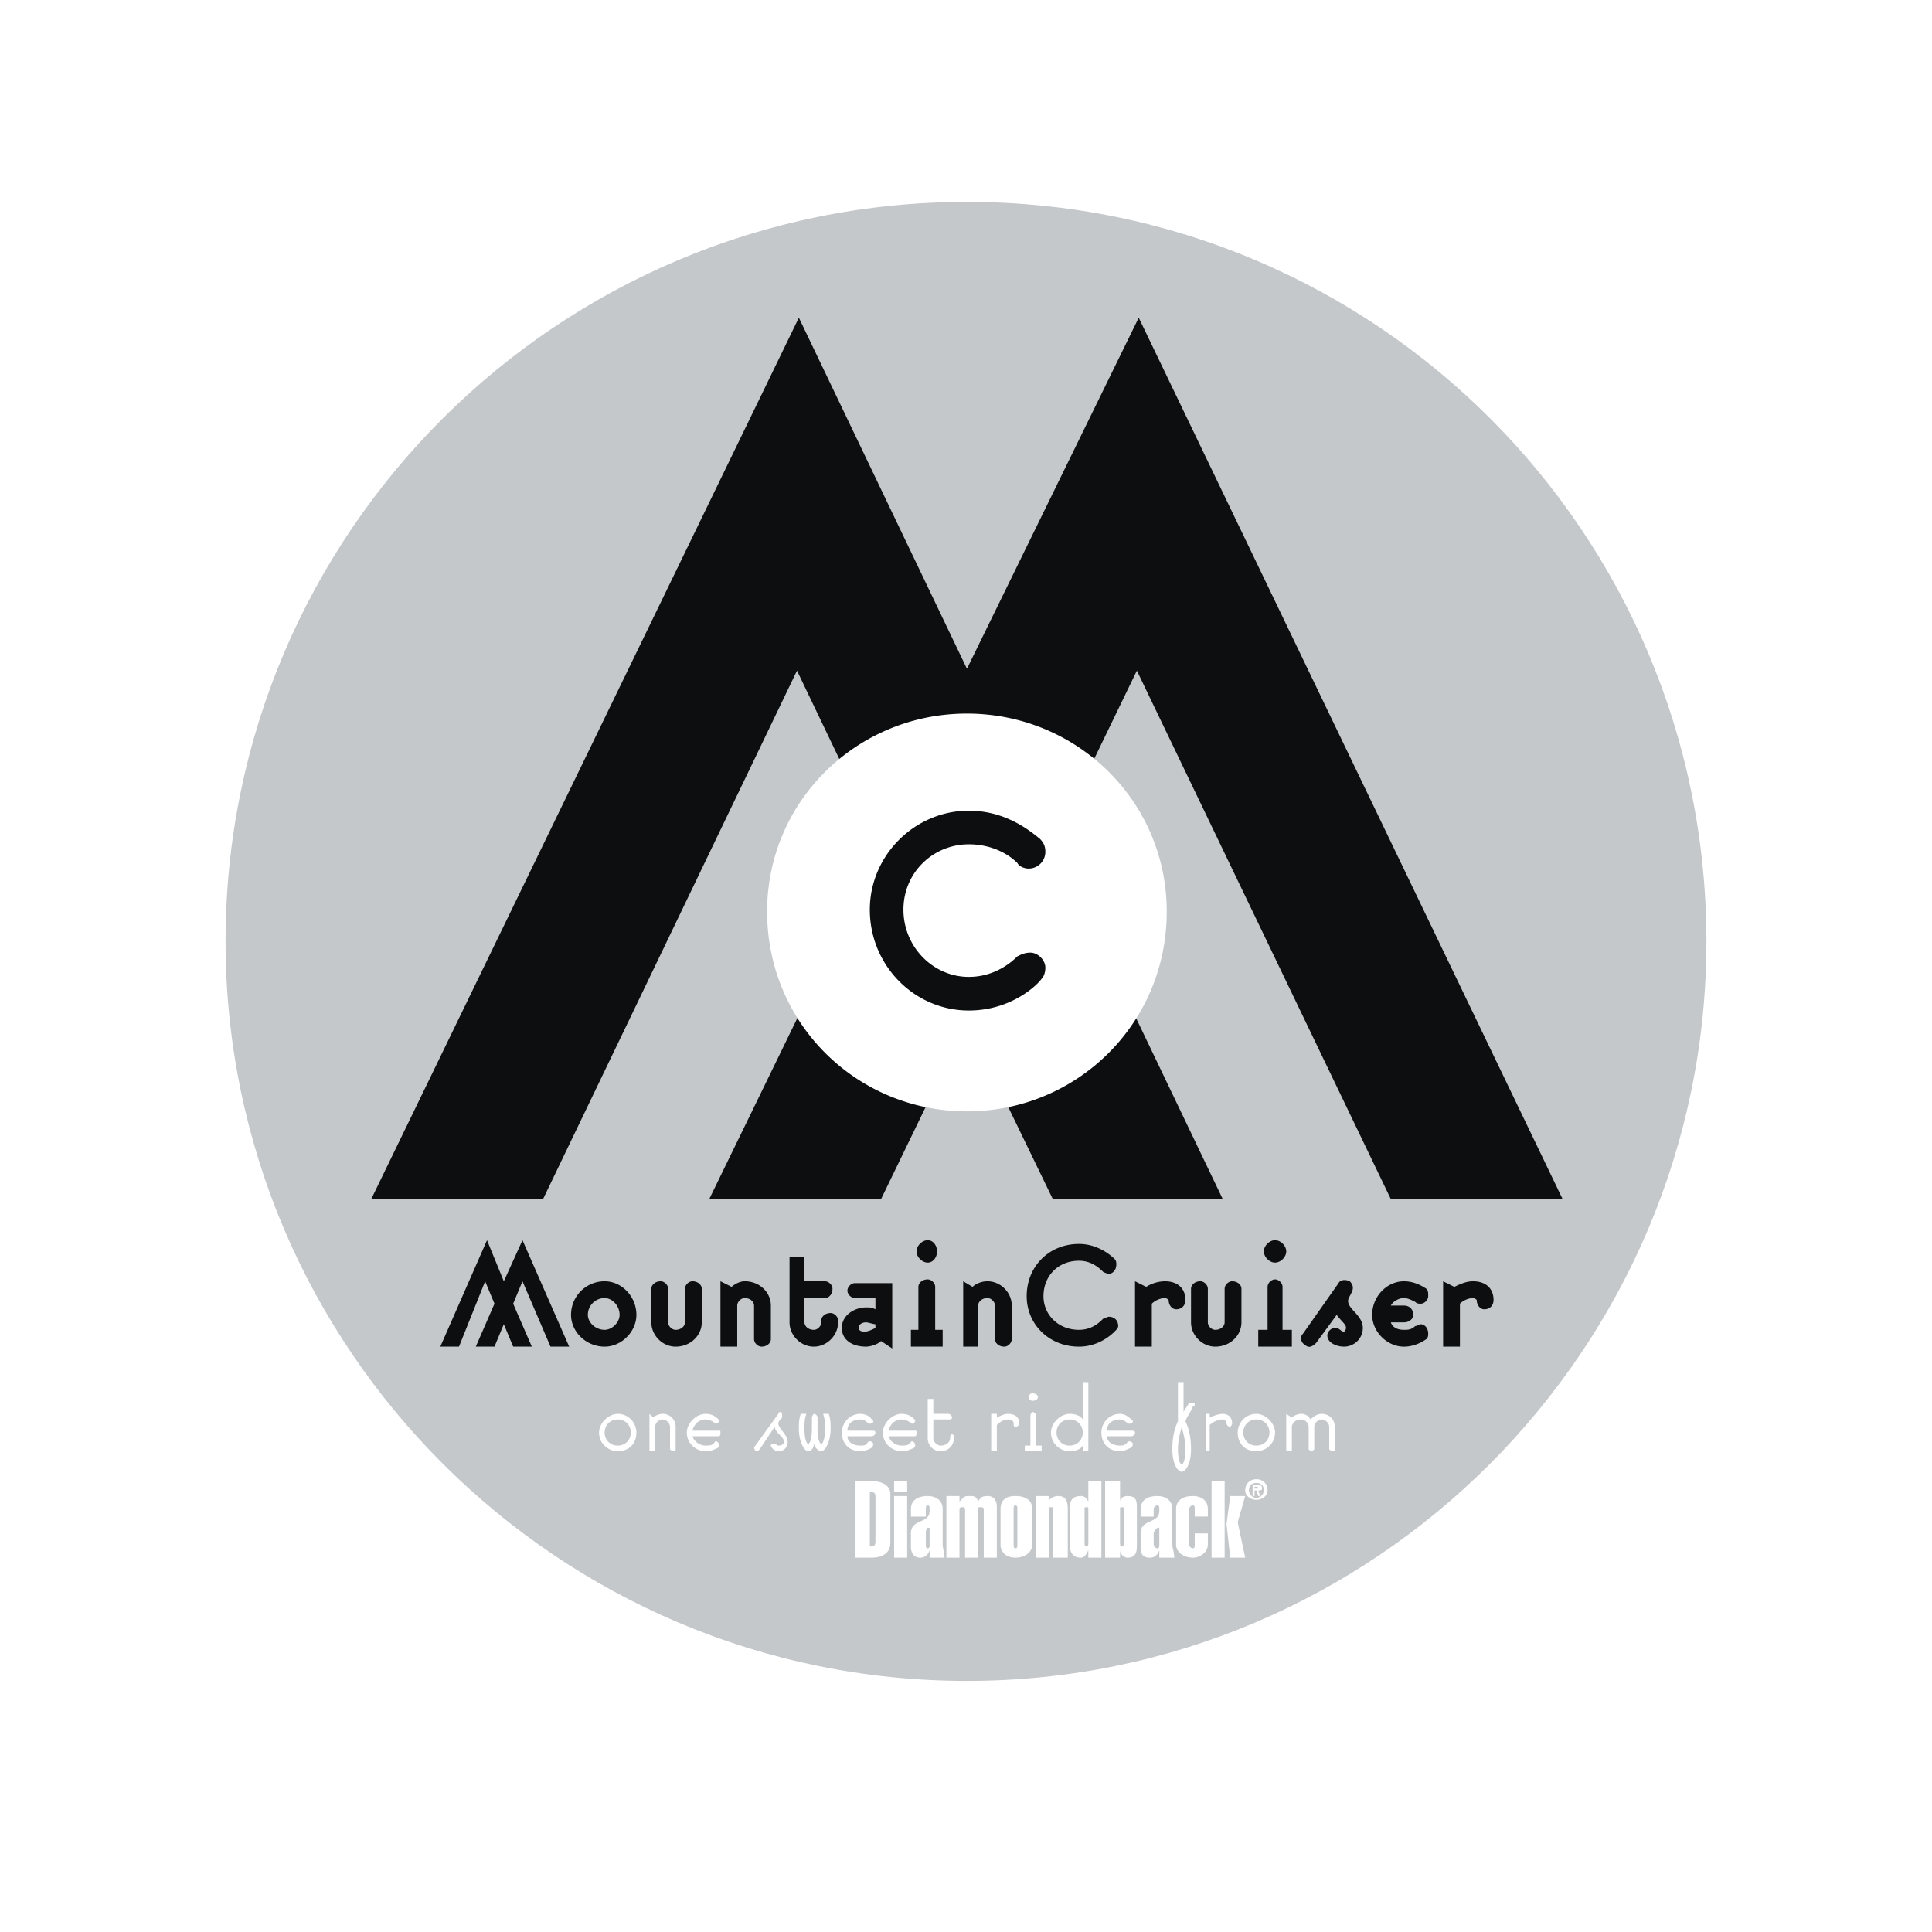
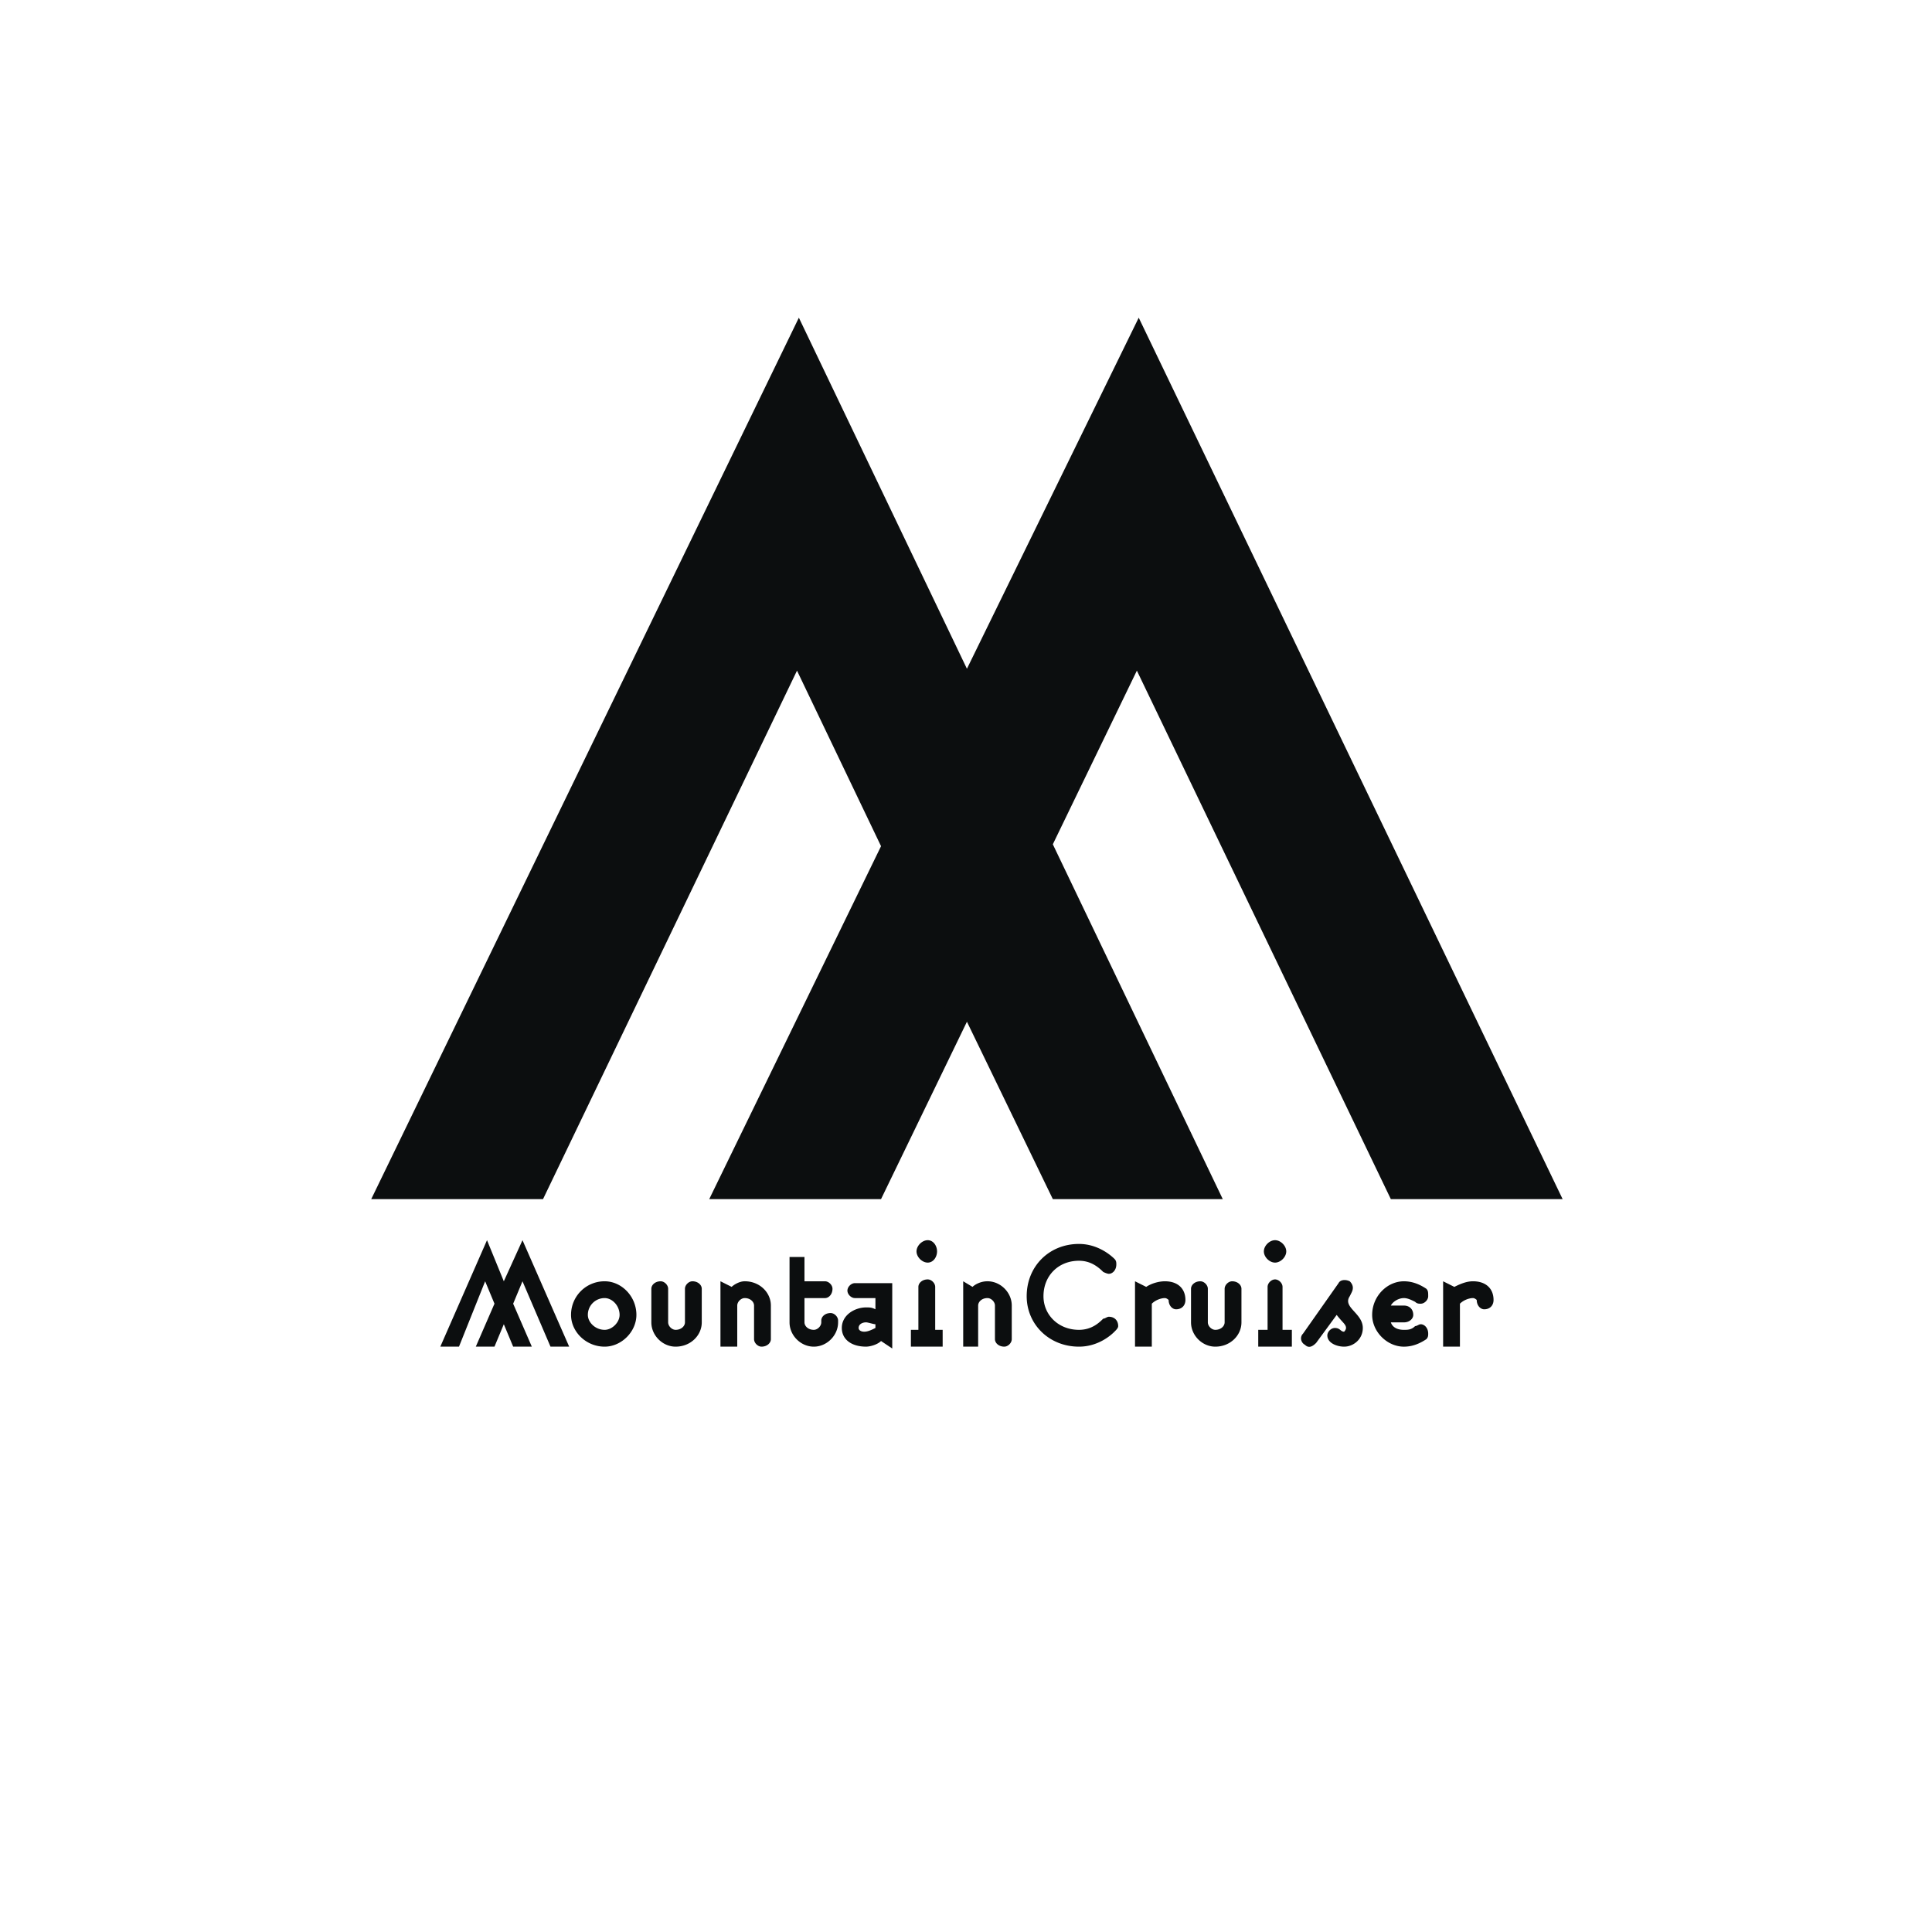
<svg xmlns="http://www.w3.org/2000/svg" width="2500" height="2500" viewBox="0 0 192.756 192.756">
  <g fill-rule="evenodd" clip-rule="evenodd">
-     <path fill="#fff" d="M0 0h192.756v192.756H0V0z" />
-     <path d="M22.505 93.925c0-40.803 33.164-73.78 73.966-73.78s73.779 32.977 73.779 73.78c0 40.616-32.977 73.78-73.779 73.78s-73.966-33.164-73.966-73.78z" fill="#c4c8cb" />
    <path fill="#0c0e0f" d="M105.041 84.236l8.385-17.326 25.338 52.727h17.14l-42.293-87.94-17.14 35.026-16.768-35.026-42.665 87.94h17.14L79.517 66.91l8.384 17.513-17.141 35.214h17.141l8.57-17.699 8.57 17.699h16.955l-16.955-35.401zM51.198 130.07l.931-2.236 2.794 6.521h1.864l-4.658-10.621-1.863 4.1-1.677-4.1-4.658 10.621h1.863l2.609-6.521.931 2.236-1.863 4.285h1.863l.932-2.236.932 2.236h1.862l-1.862-4.285zM63.494 131.188c0-1.863-1.491-3.354-3.167-3.354a3.34 3.34 0 0 0-3.354 3.354c0 1.676 1.49 3.168 3.354 3.168 1.676-.001 3.167-1.493 3.167-3.168zm-3.167-1.678c.745 0 1.49.746 1.49 1.678 0 .744-.745 1.49-1.49 1.49-.932 0-1.677-.746-1.677-1.49a1.67 1.67 0 0 1 1.677-1.678zM68.338 128.578v3.354c0 .373-.373.746-.931.746-.373 0-.746-.373-.746-.746v-3.354c0-.371-.373-.744-.745-.744-.559 0-.931.373-.931.744v3.354c0 1.305 1.117 2.424 2.422 2.424 1.49 0 2.608-1.119 2.608-2.424v-3.354c0-.371-.373-.744-.932-.744-.373 0-.745.373-.745.744zM73.555 134.355v-4.1c0-.373.373-.746.746-.746.559 0 .931.373.931.746v3.354c0 .373.373.746.746.746.559 0 .932-.373.932-.746v-3.354c0-1.305-1.118-2.422-2.608-2.422-.559 0-1.118.373-1.305.559l-1.117-.559v6.521h1.675v.001zM80.262 129.51h2.049c.373 0 .746-.371.746-.932 0-.371-.373-.744-.746-.744h-2.049v-2.422h-1.49v6.52c0 1.305 1.117 2.424 2.422 2.424 1.304 0 2.422-1.119 2.422-2.424v-.186c0-.373-.373-.744-.745-.744-.559 0-.932.371-.932.744v.186c0 .373-.373.746-.745.746-.56 0-.932-.373-.932-.746v-2.422zM87.342 132.492c-.373.186-.746.371-1.118.371-.373 0-.559-.186-.559-.371 0-.373.372-.561.745-.561.187 0 .746.188.932.188v.373zm0-2.982v1.119c-.373-.188-.56-.188-.932-.188-1.118 0-2.422.746-2.422 2.051 0 1.117.932 1.863 2.422 1.863.373 0 1.118-.188 1.491-.561l1.118.746v-6.521h-3.727c-.372 0-.745.373-.745.746s.373.744.745.744h2.05v.001zM93.304 132.678v-4.285c0-.373-.373-.746-.745-.746-.56 0-.932.373-.932.746v4.285h-.746v1.678h3.168v-1.678h-.745zm-.745-8.944c-.56 0-1.118.559-1.118 1.119 0 .559.559 1.117 1.118 1.117s.931-.559.931-1.117c0-.56-.372-1.119-.931-1.119zM97.59 134.355v-4.1c0-.373.371-.746.932-.746.371 0 .744.373.744.746v3.354c0 .373.373.746.932.746.373 0 .746-.373.746-.746v-3.354c0-1.305-1.119-2.422-2.422-2.422-.746 0-1.305.373-1.492.559l-.931-.559v6.521h1.491v.001zM111.189 125.598c-.373-.373-1.676-1.49-3.539-1.49-2.982 0-5.217 2.236-5.217 5.217 0 2.795 2.234 5.031 5.217 5.031 2.049 0 3.354-1.305 3.539-1.492.188-.186.373-.371.373-.559 0-.559-.373-.932-.932-.932-.186 0-.373.188-.559.188-.373.371-1.119 1.117-2.422 1.117-2.049 0-3.541-1.49-3.541-3.354 0-2.049 1.492-3.539 3.541-3.539 1.117 0 1.863.559 2.422 1.117 0 0 .373.186.559.186.373 0 .746-.373.746-.932.001-.185.001-.371-.187-.558zM114.916 134.355v-4.285c.373-.373.932-.561 1.305-.561.186 0 .373.188.373.188 0 .559.371.932.744.932.559 0 .932-.373.932-.932 0-1.119-.744-1.863-2.049-1.863-.559 0-1.305.186-1.863.559l-1.117-.559v6.521h1.675zM122.182 128.578v3.354c0 .373-.371.746-.932.746-.371 0-.744-.373-.744-.746v-3.354c0-.371-.373-.744-.746-.744-.559 0-.932.373-.932.744v3.354c0 1.305 1.119 2.424 2.422 2.424 1.49 0 2.609-1.119 2.609-2.424v-3.354c0-.371-.373-.744-.932-.744-.372 0-.745.373-.745.744zM127.959 132.678v-4.285c0-.373-.373-.746-.746-.746s-.746.373-.746.746v4.285h-.932v1.678h3.354v-1.678h-.93zm-.746-8.944c-.559 0-1.117.559-1.117 1.119 0 .559.559 1.117 1.117 1.117s1.117-.559 1.117-1.117c0-.56-.559-1.119-1.117-1.119zM133.361 131.188c.559.744.932.932.932 1.305 0 .186-.188.371-.188.371-.371 0-.371-.371-.93-.371-.373 0-.746.371-.746.744 0 .746.932 1.119 1.676 1.119.932 0 1.863-.746 1.863-1.863 0-1.49-2.049-2.051-1.303-3.168l.186-.373c.186-.373.186-.744-.186-1.117-.373-.188-.932-.188-1.119.186l-3.539 5.031c-.373.373-.188.932.186 1.117.373.373.746.188 1.119-.186l2.049-2.795zM138.764 130.256c.188-.373.746-.746 1.305-.746.373 0 .746.188 1.117.373.188.188.373.188.559.188.373 0 .746-.373.746-.746s0-.559-.186-.746c-.561-.371-1.305-.744-2.236-.744-1.678 0-3.168 1.49-3.168 3.354 0 1.676 1.49 3.168 3.168 3.168.932 0 1.676-.373 2.236-.746.186-.186.186-.373.186-.559 0-.559-.373-.932-.746-.932-.186 0-.371.186-.559.186-.371.373-.744.373-1.117.373-.559 0-1.117-.186-1.305-.746h1.305c.559 0 .932-.371.932-.744 0-.559-.373-.932-.932-.932h-1.305v-.001zM145.658 134.355v-4.285c.371-.373.932-.561 1.303-.561.188 0 .373.188.373.188 0 .559.373.932.746.932.559 0 .932-.373.932-.932 0-1.119-.746-1.863-2.051-1.863-.559 0-1.117.186-1.861.559l-1.119-.559v6.521h1.677z" />
-     <path d="M85.292 155.408h1.677c.932 0 1.863-.373 1.863-1.49v-4.844c0-.932-.932-1.305-1.863-1.305h-1.677v7.639zm1.491-6.521h.187c.373 0 .373.188.373.559v4.285c0 .188 0 .559-.373.559h-.187v-5.403zM89.205 155.408h1.304v-6.148h-1.304v6.148zm0-6.521h1.304v-1.117h-1.304v1.117zM92.373 152.986c0-.186 0-.373.187-.559h.186v1.676c0 .186 0 .373-.186.373-.187 0-.187-.188-.187-.373v-1.117zm-1.492-1.677h1.491v-.744c0-.188 0-.373.187-.373.186 0 .186.186.186.373v.186c0 1.305-1.863.746-1.863 2.236v1.303c0 .746.373 1.119.933 1.119.372 0 .745-.186.931-.746v.746h1.491c0-.559-.187-.932-.187-1.305v-3.539c0-.932-.746-1.305-1.49-1.305-.932 0-1.678.373-1.678 1.305v.744h-.001zM95.726 149.26h-1.305v6.148h1.305v-4.844c0-.188.186-.188.373-.188 0 0 .186 0 .186.188v4.844h1.305v-4.844c0-.188 0-.188.186-.188s.373 0 .373.188v4.844h1.305v-5.031c0-.559-.188-1.117-.932-1.117-.561 0-.746.186-.932.559-.188-.559-.373-.559-.932-.559s-.559.186-.932.559v-.559zM102.992 150.564c0-.932-.746-1.305-1.678-1.305s-1.49.373-1.49 1.305v3.539c0 .746.559 1.305 1.49 1.305s1.678-.559 1.678-1.305v-3.539zm-1.49 3.54c0 .186 0 .373-.188.373-.186 0-.186-.188-.186-.373v-3.539c0-.188 0-.373.186-.373.188 0 .188.186.188.373v3.539zM104.668 149.26h-1.303v6.148h1.303v-4.844c0-.188 0-.188.188-.188.186 0 .186 0 .186.188v4.844h1.49v-4.844c0-.746-.186-1.305-.93-1.305-.373 0-.934.186-.934.559v-.558zM108.582 153.918c0 .186 0 .371-.188.371-.186 0-.186-.186-.186-.371v-3.354c0-.188 0-.188.186-.188.188 0 .188 0 .188.188v3.354zm0 1.49h1.305v-7.639h-1.305v2.049c-.188-.373-.373-.559-.746-.559-.932 0-1.117.559-1.117 1.305v3.539c0 .559.186 1.305 1.117 1.305.373 0 .559-.373.746-.746v.746zM111.748 150.564c0-.188 0-.188.188-.188.186 0 .186 0 .186.188v3.354c0 .186 0 .371-.186.371-.188 0-.188-.186-.188-.371v-3.354zm-1.49 4.844h1.49v-.746c0 .373.373.746.746.746.932 0 .932-.746.932-1.305v-3.539c0-.746 0-1.305-.932-1.305-.373 0-.746.186-.746.559v-2.049h-1.49v7.639zM115.102 152.986c0-.186.188-.373.373-.559h.188v1.676c0 .186 0 .373-.188.373-.186 0-.373-.188-.373-.373v-1.117zm-1.303-1.677h1.303v-.744c0-.188.188-.373.373-.373.188 0 .188.186.188.373v.186c0 1.305-1.863.746-1.863 2.236v1.303c0 .746.186 1.119.932 1.119.371 0 .744-.186.932-.746v.746h1.49c0-.559-.188-.932-.188-1.305v-3.539c0-.932-.744-1.305-1.49-1.305-.932 0-1.676.373-1.676 1.305v.744h-.001zM120.506 152.986h-1.305v1.117c0 .186 0 .373-.186.373-.188 0-.373-.188-.373-.373v-3.539a.4.4 0 0 1 .373-.373c.186 0 .186.186.186.373v.744h1.305v-.744c0-.932-.746-1.305-1.49-1.305-.932 0-1.678.373-1.678 1.305v3.539c0 .746.746 1.305 1.678 1.305.744 0 1.49-.559 1.49-1.305v-1.117zM122.182 155.408v-3.353h.187l.371 3.353h1.492l-.746-3.541.746-2.607h-1.492l-.371 2.795h-.187v-4.285h-1.303v7.638h1.303zM125.35 149.633c.559 0 1.117-.373 1.117-.932 0-.746-.559-1.119-1.117-1.119s-1.117.373-1.117 1.119c-.001.559.558.932 1.117.932zm.746-.932c0 .373-.373.744-.746.744s-.746-.371-.746-.744c0-.559.373-.746.746-.746s.746.188.746.746zm-.932 0h.186l.186.559h.188l-.188-.559c.188 0 .373 0 .373-.188 0-.371-.186-.371-.559-.371h-.373v1.117h.188v-.558h-.001zm0-.187v-.186h.186s.186 0 .186.186h-.372zM63.494 142.926c0-.932-.745-1.863-1.863-1.863-.932 0-1.863.932-1.863 1.863 0 1.117.932 1.863 1.863 1.863 1.118 0 1.863-.746 1.863-1.863zm-.559 0c0 .744-.559 1.303-1.304 1.303a1.273 1.273 0 0 1-1.304-1.303c0-.746.559-1.305 1.304-1.305s1.304.559 1.304 1.305zM64.798 141.062v3.727h.559v-2.424c0-.371.373-.744.745-.744.373 0 .746.373.746.744v2.236s.187.188.373.188c.187 0 .187-.188.187-.188v-2.236c0-.744-.559-1.303-1.305-1.303-.373 0-.745.186-.931.373l-.374-.373zM69.083 143.297h2.608c.187 0 .187-.186.187-.371 0-.188 0-.188-.187-.188h-2.608c.187-.744.745-1.117 1.304-1.117.373 0 .745.186.932.373.186.186.559-.188.373-.373-.373-.373-.746-.559-1.304-.559-.932 0-1.863.932-1.863 1.863 0 1.117.932 1.863 1.863 1.863.559 0 .932-.188 1.304-.373.187-.373-.187-.746-.373-.559-.187.371-.559.371-.932.371a1.397 1.397 0 0 1-1.304-.93zM77.654 144.229c-.187 0-.187-.186-.373-.186-.187 0-.373 0-.373.186 0 .188.373.561.745.561.559 0 .932-.373.932-.932 0-.746-.932-1.305-.932-1.863 0-.188.373-.559.373-.559v-.188c0-.186 0-.373-.186-.373-.187 0-.187.188-.187.188l-2.422 3.354c0 .186.187.373.187.373.186 0 .186 0 .373-.188l1.491-2.236c.186.746.931.932.931 1.492-.001.185-.187.371-.559.371zM81.939 144.043c-.187 0-.373-.559-.373-1.49v-1.117a.4.4 0 0 0-.373-.373s-.187.186-.187.373v1.117c0 .932-.187 1.49-.373 1.49s-.372-.559-.372-1.49c0-.559 0-.932.187-1.49h-.56c-.186.559-.186.932-.186 1.49 0 1.305.559 2.236.931 2.236.187 0 .56-.188.56-.746.186.559.559.746.745.746.373 0 .932-.932.932-2.236 0-.559 0-.932-.187-1.49h-.559c.187.559.187.932.187 1.49.001.931-.186 1.49-.372 1.49zM84.547 143.297h2.422c.187 0 .373-.186.373-.371 0-.188-.187-.188-.373-.188h-2.422c0-.744.559-1.117 1.304-1.117.373 0 .559.186.746.373.373.186.746-.188.373-.373-.187-.373-.745-.559-1.118-.559-1.117 0-1.863.932-1.863 1.863 0 1.117.746 1.863 1.863 1.863.373 0 .932-.188 1.118-.373.373-.373 0-.746-.373-.559-.187.371-.373.371-.746.371-.745.002-1.304-.37-1.304-.93zM88.646 143.297h2.608c.187 0 .187-.186.187-.371 0-.188 0-.188-.187-.188h-2.608c.187-.744.745-1.117 1.305-1.117.372 0 .745.186.931.373.187.186.56-.188.373-.373-.373-.373-.745-.559-1.304-.559-.932 0-1.863.932-1.863 1.863 0 1.117.932 1.863 1.863 1.863.559 0 .931-.188 1.304-.373.187-.373-.187-.746-.373-.559-.186.371-.559.371-.931.371a1.396 1.396 0 0 1-1.305-.93zM93.118 141.621h1.49c.187 0 .373 0 .373-.186a.4.4 0 0 0-.373-.373h-1.49v-1.49h-.559v3.912c0 .744.559 1.305 1.304 1.305s1.304-.561 1.304-1.305c0-.188 0-.373-.186-.373-.187 0-.187.186-.187.373 0 .373-.373.744-.932.744-.373 0-.745-.371-.745-.744v-1.863h.001zM99.453 141.436v-.373h-.561v3.727h.561v-2.609c.371-.373.744-.559 1.117-.559s.559.186.559.373c0 .186 0 .371.186.371.188 0 .373-.186.373-.371 0-.559-.373-.932-1.117-.932-.374-.001-.747.185-1.118.373zM103.551 139.385c0-.186-.186-.373-.559-.373-.188 0-.373.188-.373.373a.4.4 0 0 0 .373.373c.373 0 .559-.186.559-.373zm-.186 4.844v-2.98c0-.186-.188-.373-.373-.373 0 0-.188.188-.188.373v2.98h-.559v.561h1.678v-.561h-.558zM108.582 144.789v-6.895h-.559v3.727c-.188-.373-.746-.559-1.305-.559-.932 0-1.863.932-1.863 1.863 0 1.117.932 1.863 1.863 1.863.559 0 1.117-.188 1.305-.561v.561h.559v.001zm-.559-1.863c0 .744-.561 1.303-1.305 1.303a1.274 1.274 0 0 1-1.305-1.303c0-.746.559-1.305 1.305-1.305.745 0 1.305.559 1.305 1.305zM110.445 143.297h2.422c.186 0 .373-.186.373-.371 0-.188-.188-.188-.373-.188h-2.422c0-.744.559-1.117 1.303-1.117.188 0 .561.186.746.373.373.186.746-.188.373-.373-.373-.373-.746-.559-1.119-.559-1.117 0-1.861.932-1.861 1.863 0 1.117.744 1.863 1.861 1.863.373 0 .746-.188 1.119-.373.373-.373 0-.746-.373-.559-.186.371-.559.371-.746.371-.744.002-1.303-.37-1.303-.93zM118.27 144.602c0 .932-.186 1.49-.373 1.49-.186 0-.371-.559-.371-1.49s.186-1.49.371-2.236c.187.745.373 1.304.373 2.236zm-.745-6.707v3.912c-.373.746-.561 1.678-.561 2.795 0 1.49.561 2.236.932 2.236.373 0 .932-.746.932-2.236 0-1.117-.186-2.049-.559-2.795.186-.559.559-.932.746-1.49.186 0 .186-.186.186-.186 0-.188-.186-.188-.373-.188h-.186c-.188.373-.373.559-.559.932v-2.98h-.558zM120.691 141.436v-.373h-.373v3.727h.373v-2.609c.373-.373.932-.559 1.305-.559.186 0 .373.186.373.373 0 .186.186.371.371.371 0 0 .188-.186.188-.371 0-.559-.373-.932-.932-.932-.373-.001-.932.185-1.305.373zM127.213 142.926c0-.932-.932-1.863-1.863-1.863-1.117 0-1.863.932-1.863 1.863 0 1.117.746 1.863 1.863 1.863.931 0 1.863-.746 1.863-1.863zm-.559 0c0 .744-.559 1.303-1.305 1.303s-1.305-.559-1.305-1.303c0-.746.559-1.305 1.305-1.305s1.305.559 1.305 1.305zM131.125 142.365c0-.371.373-.744.746-.744s.744.373.744.744v2.236s.188.188.373.188c.188 0 .188-.188.188-.188v-2.236c0-.744-.561-1.303-1.305-1.303-.373 0-.746.186-1.119.559a1.024 1.024 0 0 0-.932-.559c-.371 0-.744.186-.932.373l-.559-.373v3.727h.559v-2.424c0-.371.373-.744.932-.744.373 0 .746.373.746.744v2.236l.186.188c.188 0 .373-.188.373-.188v-2.236zM76.536 90.944c0-10.993 8.943-19.749 19.935-19.749 10.992 0 19.935 8.756 19.935 19.749 0 11.179-8.943 19.935-19.935 19.935-10.992 0-19.935-8.756-19.935-19.935z" fill="#fff" />
    <path d="M103.738 83.678c-.934-.745-3.355-2.794-7.081-2.794-5.403 0-9.875 4.471-9.875 9.874 0 5.59 4.472 10.061 9.875 10.061 4.286 0 6.893-2.607 7.266-3.168.186-.186.373-.559.373-1.117 0-.745-.746-1.49-1.492-1.49-.559 0-.93.186-1.303.373-.559.559-2.236 2.049-4.844 2.049-3.54 0-6.521-2.981-6.521-6.708 0-3.726 2.981-6.521 6.521-6.521 2.235 0 3.913.932 4.844 1.863.186.373.744.559 1.117.559a1.67 1.67 0 0 0 1.678-1.677c.001-.559-.187-.932-.558-1.304z" fill="#0c0e0f" />
  </g>
</svg>